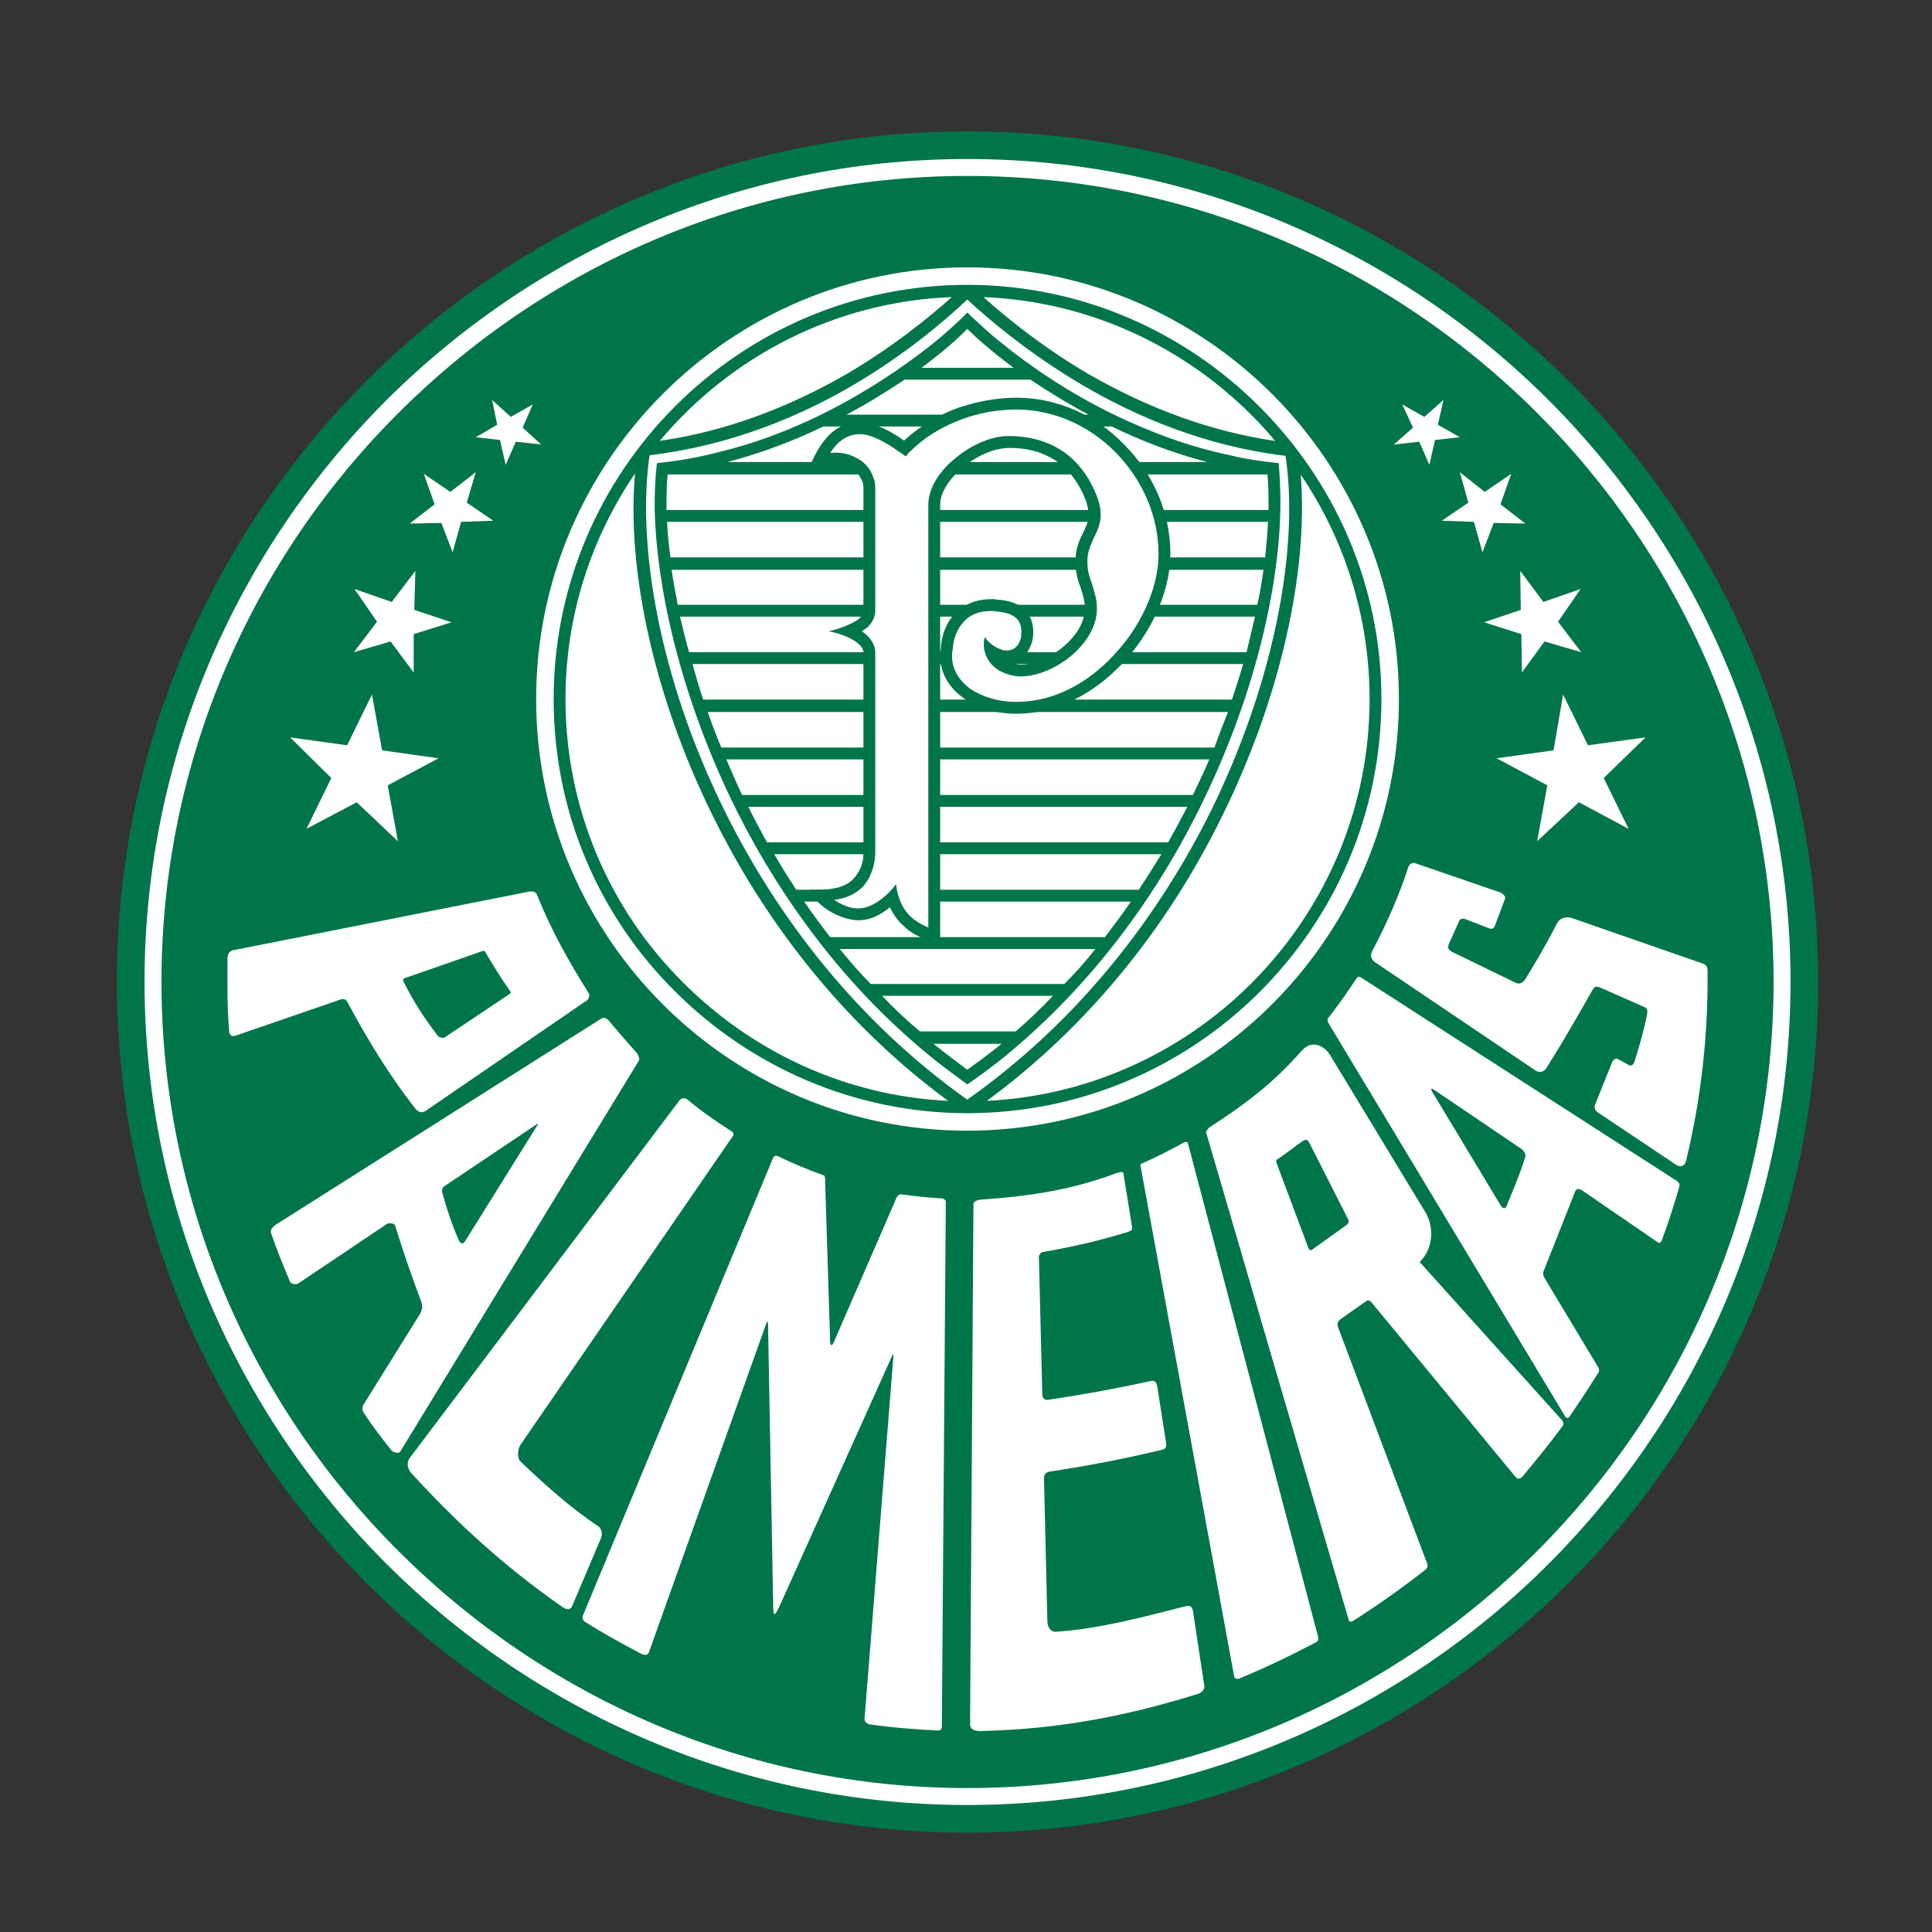
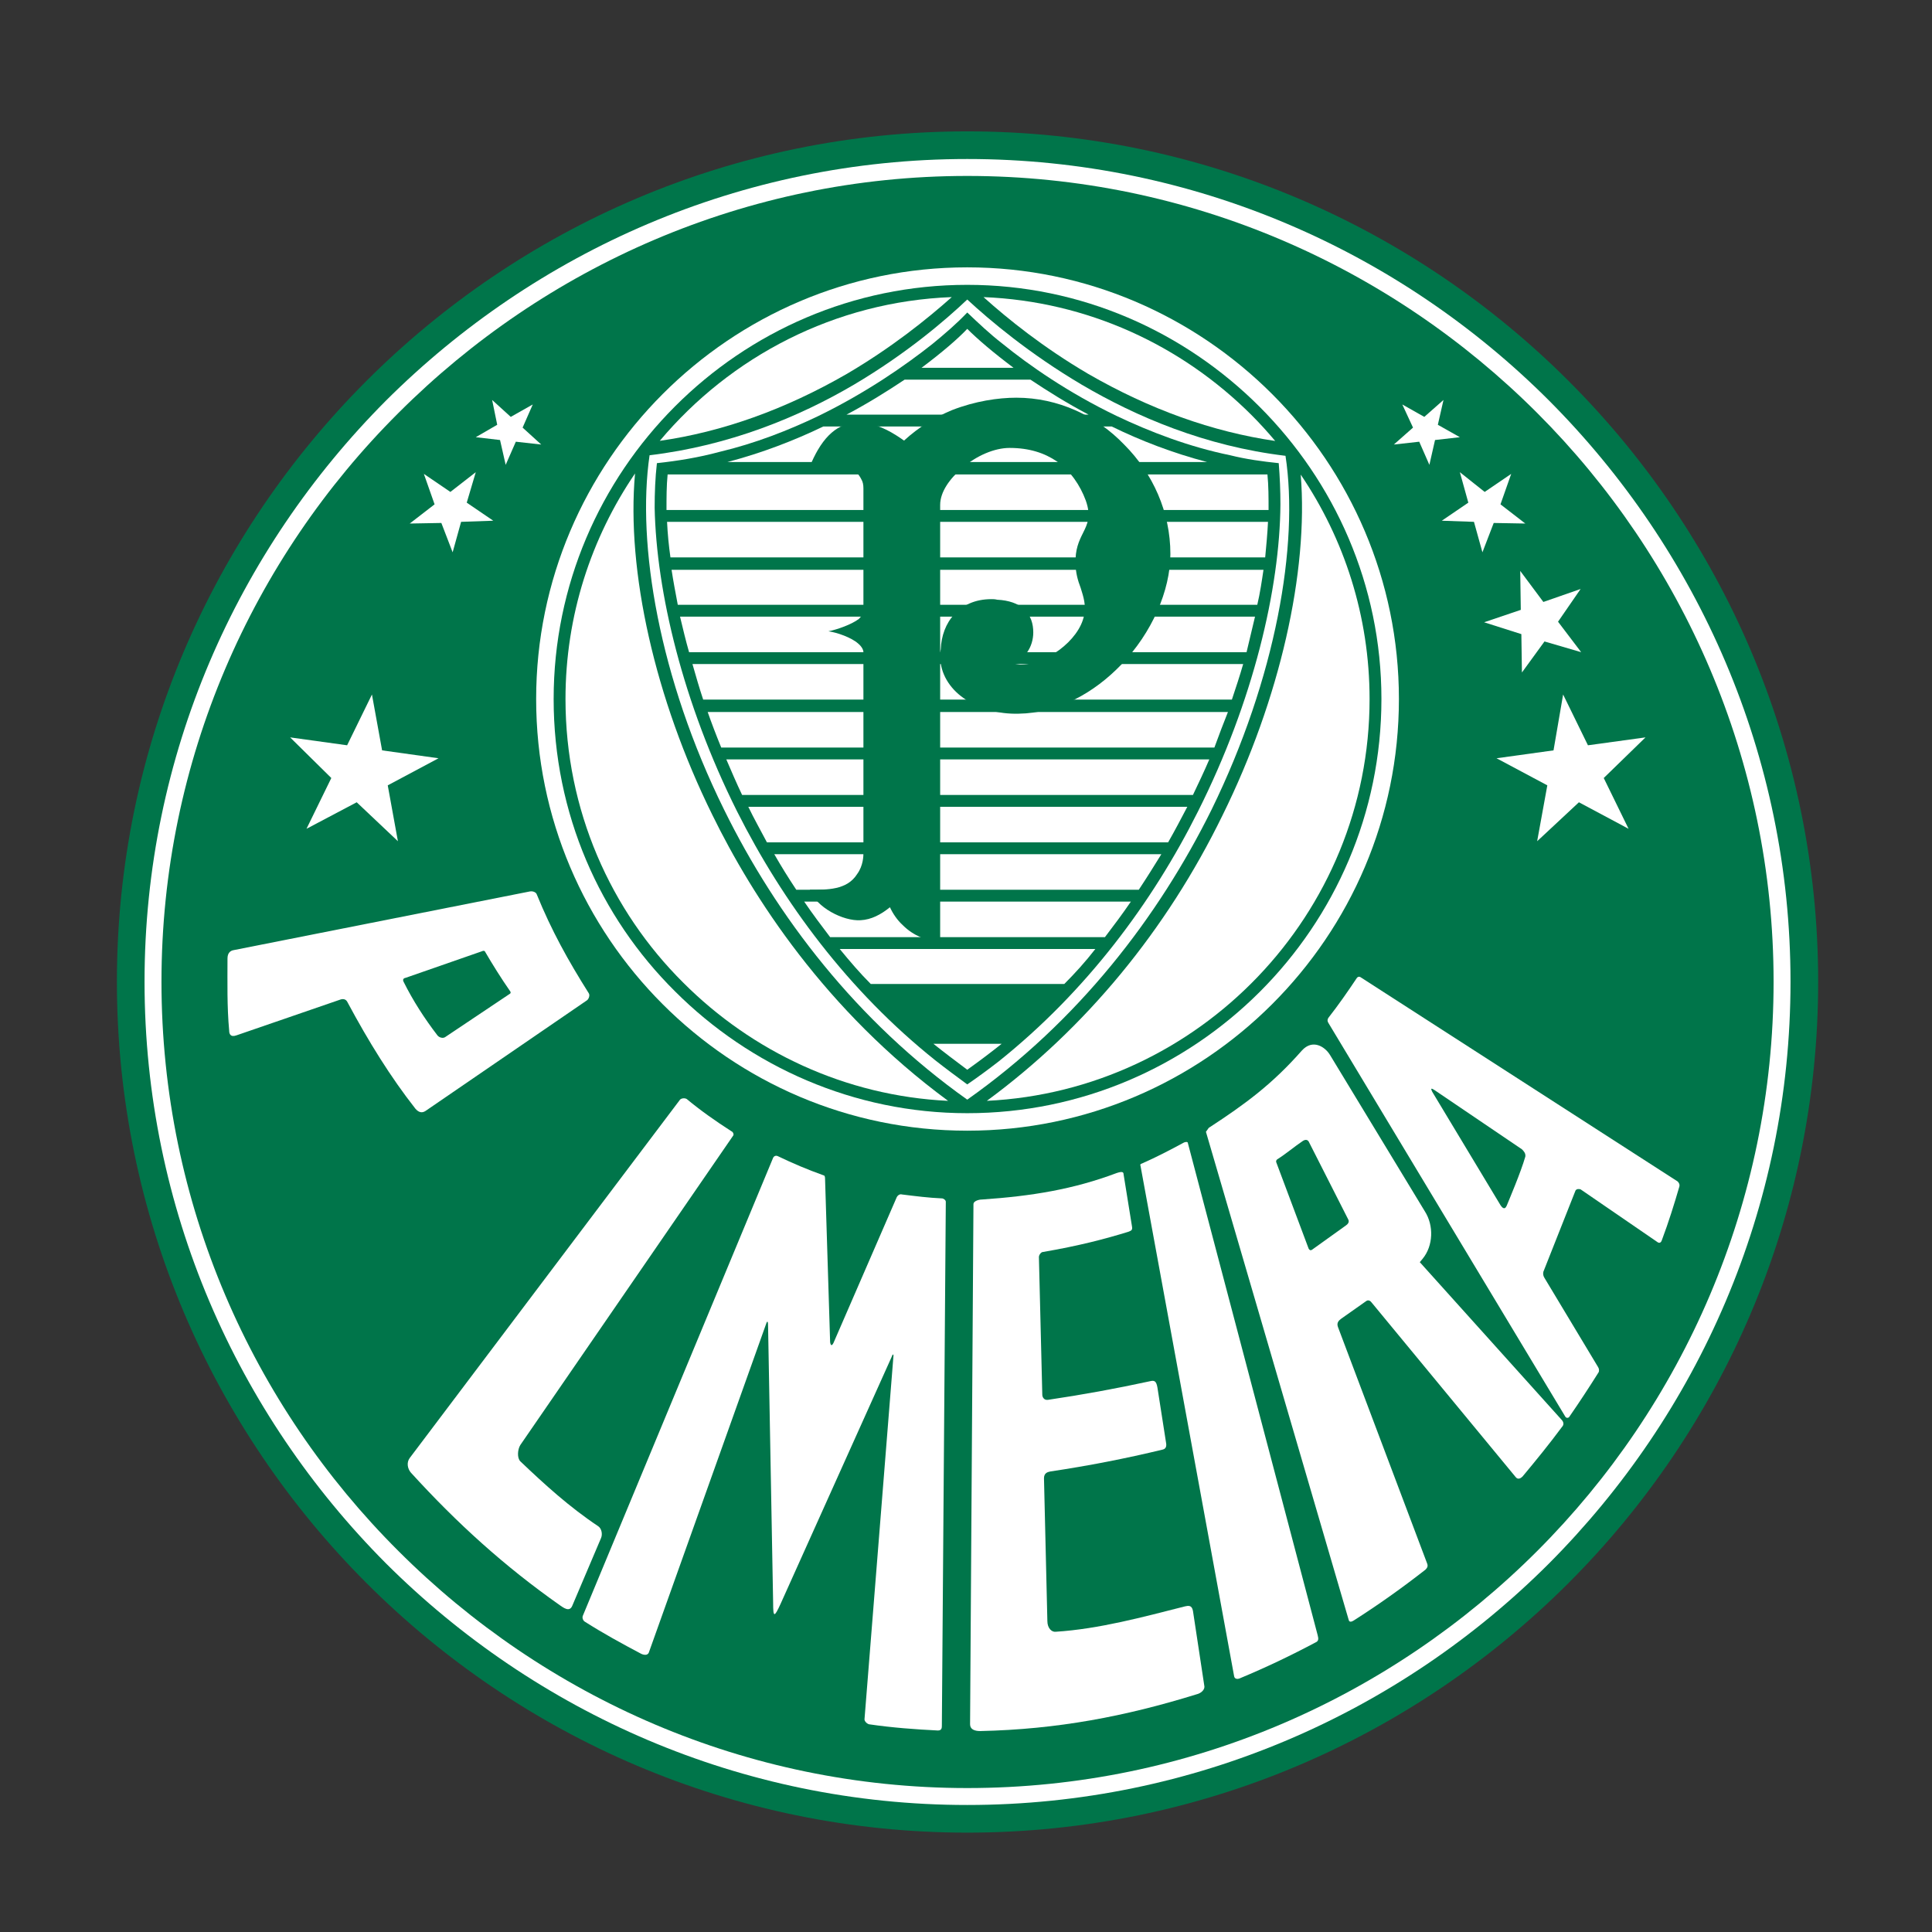
<svg xmlns="http://www.w3.org/2000/svg" version="1.1" id="Слой_1" x="0px" y="0px" viewBox="0 0 1024 1024" style="enable-background:new 0 0 1024 1024;" xml:space="preserve">
  <rect x="0" y="0" width="1024" height="1024" fill="#333333" stroke="none" />
  <style type="text/css">
	.st0{fill:#00754A;}
	.st1{fill:#FFFFFF;}
</style>
  <path class="st0" d="M512.662,971.333c248.531,0,451.005-202.474,451.005-451.004  c0-248.231-202.474-450.704-451.005-450.704c-248.23,0-450.703,202.473-450.703,450.704  C61.958,768.859,264.432,971.333,512.662,971.333z" />
  <path class="st1" d="M512.662,956.677c-119.929,0-228.792-49.046-308.045-128.006  C125.661,749.42,76.612,640.557,76.612,520.329  c0-119.929,49.049-228.792,128.005-308.045  c79.253-78.957,188.116-128.006,308.045-128.006  c120.229,0,229.388,49.049,308.344,128.006  c78.958,79.253,128.004,188.115,128.004,308.045  c0,120.228-49.046,229.091-128.004,308.342  C742.05,907.631,632.891,956.677,512.662,956.677z" />
  <path class="st0" d="M512.662,947.705c117.836,0,224.606-48.151,302.064-125.612  c77.162-77.158,125.312-184.228,125.312-301.764  c0-117.236-48.149-224.305-125.312-301.465  C737.267,141.404,630.497,93.252,512.662,93.252  c-117.235,0-224.005,48.153-301.465,125.612  c-77.46,77.16-125.612,184.229-125.612,301.465  c0,117.536,48.152,224.606,125.612,301.764  C288.656,899.554,395.426,947.705,512.662,947.705z" />
  <polygon class="st1" points="282.375,214.378 276.993,226.638 286.861,235.611 273.402,234.116   268.02,246.379 265.03,233.218 252.169,231.723 263.533,225.143 260.841,211.984   270.711,220.957 " />
  <polygon class="st1" points="252.169,250.266 247.384,266.416 261.44,275.987 244.392,276.585   239.906,292.734 233.925,277.183 217.178,277.482 230.337,267.312 224.654,251.163   238.712,260.733 " />
-   <polygon class="st1" points="220.168,302.603 219.569,323.24 239.31,329.82 219.271,336.099   219.271,356.436 207.008,339.987 187.57,345.67 199.83,329.52 187.869,312.175   207.607,319.052 " />
  <polygon class="st1" points="197.139,368.101 202.522,397.708 232.431,401.897 205.514,416.253   210.897,445.861 189.065,425.223 162.446,439.281 175.605,412.364 153.773,390.831   183.98,395.017 " />
  <polygon class="st1" points="743.251,214.378 748.93,226.638 738.764,235.611 752.219,234.116   757.602,246.379 760.596,233.218 773.755,231.723 762.089,225.143 765.082,211.984   754.913,220.957 " />
  <polygon class="st1" points="773.755,250.266 778.242,266.416 764.182,275.987 781.232,276.585   785.717,292.734 791.701,277.183 808.445,277.482 795.287,267.312 800.971,251.163   786.914,260.733 " />
  <polygon class="st1" points="805.753,302.603 806.052,323.24 786.613,329.82 806.352,336.099   806.653,356.436 818.616,339.987 838.055,345.67 825.791,329.52 837.757,312.175   818.018,319.052 " />
  <polygon class="st1" points="828.485,368.101 823.399,397.708 793.194,401.897 820.112,416.253   814.725,445.861 836.858,425.223 863.175,439.281 850.016,412.364 872.149,390.831   841.643,395.017 " />
  <path class="st1" d="M364.024,582.535c-0.899-0.596-2.692-0.596-3.59,0.3L217.178,772.749  c-1.795,2.394-1.197,5.679,0.598,7.772c24.523,26.918,49.645,49.651,78.954,70.282  c1.795,1.202,5.085,3.891,6.58,0.3l15.252-35.887  c0.899-2.093,0.3-5.083-1.495-6.284c-15.252-10.164-28.411-22.128-41.272-34.39  c-1.795-1.793-1.495-6.28,0-8.672l112.751-163.893  c0.598-0.596,0-2.093-0.896-2.394C379.275,594.201,371.201,588.519,364.024,582.535z" />
  <path class="st1" d="M497.112,917.199c2.093,0,2.093-1.493,2.093-2.692l2.093-277.538  c0-0.897-1.197-1.798-2.093-1.798c-6.88-0.296-14.057-1.192-21.236-2.093  c-0.896-0.296-2.092,0.3-2.691,1.497l-33.497,77.162  c-0.896,1.796-1.495,1.496-1.794-0.297l-2.692-86.734  c0-1.194-0.298-1.794-0.897-1.794c-8.375-2.993-16.151-6.278-24.225-10.169  c-0.598-0.296-1.795-0.296-2.394,0.896l-100.786,242.551  c-0.598,1.194,0,2.691,0.896,3.287c9.869,6.283,19.739,11.666,29.908,17.049  c1.195,0.596,3.588,1.195,4.186-0.898l61.907-173.461  c0.598-2.093,1.197-2.394,1.197,0.3l2.692,147.144  c0,7.772,0.598,7.772,3.888,0.596l58.918-130.995  c0.598-1.793,1.197-1.793,0.899,0.3l-15.254,191.407  c-0.299,1.197,1.196,2.694,2.393,2.99  C472.887,915.707,485.147,916.603,497.112,917.199z" />
  <path class="st1" d="M598.201,652.816c-12.563,3.891-26.319,7.48-45.465,10.77  c-0.893,0-2.093,1.497-2.093,2.689l1.796,72.976c0,1.197,0.896,2.994,2.99,2.694  c18.246-2.694,36.192-5.984,54.133-9.873c2.394-0.596,3.29,0,3.891,3.293  l4.487,28.711c0.296,1.494,0.596,3.587-1.497,4.186  c-19.743,4.787-39.778,8.673-59.817,11.663c-1.497,0.3-3.29,0.896-3.29,3.59  l1.793,75.664c0,3.891,2.394,5.984,4.487,5.684  c23.033-1.497,46.058-7.777,68.489-13.459c1.497-0.3,3.591-0.896,4.186,2.394  l5.984,39.476c0.596,2.093-1.497,4.186-4.191,4.787  c-37.68,11.663-73.567,18.542-114.542,19.438c-2.991,0-5.383-0.896-5.383-3.591  l1.794-275.744c0-1.493,2.689-2.394,4.485-2.394  c26.319-1.793,48.451-5.383,71.479-14.055c2.689-0.896,3.591-0.598,3.591,0.596  l4.487,27.815C600.294,651.925,599.693,652.22,598.201,652.816z" />
  <path class="st1" d="M656.816,889.685c-0.897,0.3-2.394,0.3-2.694-1.197l-49.644-270.663  c-0.299-0.596,0-0.892,0.897-1.192c7.477-3.295,14.953-7.181,22.129-11.067  c0.599-0.3,2.096-0.599,2.096,0.3l68.785,260.789  c0.601,2.093,0.3,2.994-0.596,3.59  C684.331,877.423,671.172,883.701,656.816,889.685z" />
-   <path class="st1" d="M873.048,537.378c-1.796,8.974-4.19,17.345-6.879,25.718  c-0.3,0.601-0.901,2.093-2.694,1.497l-5.979-3.29  c-0.9-0.601-2.093,0.3-2.693,0.896l-9.274,23.029  c-0.596,1.496-0.596,2.993,1.497,4.485l41.571,27.816  c1.497,0.896,4.189,1.197,5.083-2.393c8.076-33.494,11.666-66.692,11.366-100.79  c0-1.493-0.596-2.986-2.394-3.587l-68.785-23.924  c-2.689-1.201-6.881-0.9-8.673,2.689c-5.983,11.662-11.662,21.235-17.049,29.909  c-0.897,0.896-2.392,2.693-4.783,1.492l-33.794-16.445  c-1.497-0.9-2.694-1.797-1.497-4.486l5.383-11.967  c0.601-1.493,2.694-1.193,3.886-0.597l11.666,4.487  c1.192,0.596,2.694,0.596,3.29-1.197l5.383-14.355  c0.601-1.197-1.197-2.692-2.394-3.29l-45.16-15.552  c-1.794-0.597-2.99,0.598-3.59,1.794c-5.083,15.551-11.363,29.911-19.138,44.562  c-1.497,2.694-0.3,4.787,1.197,5.979l85.534,57.724  c1.497,0.9,4.186,0.9,5.682-1.793c8.674-13.76,16.746-27.816,24.526-41.571  c0.596-0.9,1.492-1.798,3.586-0.9l23.63,10.469  C872.748,534.084,873.346,535.285,873.048,537.378z" />
-   <path class="st1" d="M143.606,653.417c-0.598-1.492,1.194-3.29,2.391-4.187l172.866-109.459  c0.896-0.601,2.692,0,3.289,0.596c5.085,5.984,10.168,11.963,15.551,17.941  c0.598,1.201,1.497,2.694,0.899,3.891L212.093,769.456  c-0.896,1.2-3.888,0.299-4.785-0.893c-5.085-6.578-10.169-12.863-14.656-20.039  c-0.896-1.2-0.598-3.293,0.3-4.485l29.608-47.555  c1.495-2.689,1.495-4.185,0.598-6.879c-5.085-13.456-9.571-26.615-13.758-40.074  c-0.3-1.201-2.991-1.497-4.186-0.901l-47.255,31.705  c-1.194,0.596-3.588,0.3-4.186-0.9  C150.186,671.063,146.596,662.089,143.606,653.417z M284.769,595.693l-49.049,32.897  c-1.197,0.601-1.795,2.394-1.197,3.891c2.394,8.673,5.085,16.749,8.375,24.226  c0.598,2.093,2.394,3.29,3.588,1.197l38.581-61.91  C285.367,595.693,285.067,595.398,284.769,595.693z" />
  <path class="st1" d="M806.953,782.615c-0.901,0.901-2.394,1.798-3.591,0.3l-76.264-92.414  c-0.601-0.896-1.793-1.793-2.99-0.896l-13.159,9.273  c-1.197,0.896-2.694,2.093-1.798,4.482l47.258,125.312  c0.596,1.502,0,2.393-0.901,3.295c-12.258,9.568-24.822,18.542-37.98,26.915  c-0.896,0.596-2.394,1.195-2.692-0.297l-75.665-258.699l1.492-2.098  c19.742-12.858,33.798-23.325,49.351-40.97  c5.679-6.28,12.258-2.093,14.952,2.394l50.243,82.841  c4.787,7.48,4.487,18.245-1.192,25.125l-1.497,1.793l75.064,83.44  c1.502,1.494,1.201,2.994,0.3,3.886  C821.005,765.57,814.425,773.646,806.953,782.615z M714.539,646.236l-20.638-40.67  c-0.596-1.495-1.793-1.796-3.287-0.9c-4.485,2.993-8.972,6.879-13.759,9.873  c-0.599,0.596-0.599,1.192-0.299,1.793l17.045,45.457  c0.3,0.599,0.9,1.2,1.796,0.599l17.943-12.858  C714.238,648.93,715.432,647.733,714.539,646.236z" />
  <path class="st1" d="M880.821,657.303c-0.3,0.9-0.896,1.798-2.093,1.2l-40.97-28.115  c-0.9-0.296-2.093-0.296-2.693,0.596l-17.046,43.071  c-0.299,1.194,0,2.391,0.598,3.287l28.411,47.258  c0.596,0.892,0.596,2.093,0.3,2.689c-5.083,8.076-10.169,15.848-15.552,23.628  c-0.3,0.596-1.497,0.893-2.093,0L704.069,542.165  c-0.596-0.901-0.596-1.798,0-2.694c5.383-6.88,10.169-13.759,14.956-20.935  c0.296-0.597,1.192-1.197,2.093-0.597l168.075,108.262  c0.601,0.596,1.2,1.497,0.901,2.689  C887.401,638.165,884.411,647.733,880.821,657.303z M806.653,609.152l-46.356-31.4  c-1.793-1.197-2.093-0.897-1.197,0.896l36.188,60.116  c0.601,0.893,2.093,2.987,3.29,0.297c1.197-2.99,7.475-17.646,9.869-26.019  C808.746,611.246,807.549,610.053,806.653,609.152z" />
  <path class="st1" d="M220.168,587.621c-13.159-16.748-24.823-35.59-35.887-56.226  c-0.899-2.092-2.694-2.092-4.189-1.496l-54.73,18.845  c-3.289,1.194-3.888-0.9-3.888-2.392c-1.197-12.864-0.899-25.723-0.899-38.285  c0-2.99,1.497-4.187,3.29-4.486l157.015-31.103  c1.795-0.298,3.29,0.598,3.588,1.497c7.776,19.14,16.749,35.289,27.515,52.338  c0.898,1.192,0,3.285-0.896,3.886l-85.537,58.619  C223.757,590.014,221.963,589.714,220.168,587.621z M270.413,525.411  c-4.784-6.875-9.271-14.051-13.459-21.231c-0.298-0.3-0.897-0.3-1.495,0  l-40.374,14.056c-1.795,0.3-1.496,1.496-1.197,2.093  c5.083,10.169,11.066,19.442,17.944,28.415c0.897,1.194,2.991,1.793,4.186,0.893  l34.395-23.025C270.711,526.312,270.711,525.712,270.413,525.411z" />
  <path class="st1" d="M512.662,599.288c125.909,0,228.792-102.588,228.792-228.795  c0-125.91-102.884-228.791-228.792-228.791c-125.91,0-228.491,102.881-228.491,228.791  C284.17,496.7,386.751,599.288,512.662,599.288z" />
  <path class="st0" d="M512.662,590.014c-60.112,0-115.142-24.825-154.919-64.603  c-39.778-39.477-64.301-94.206-64.301-154.918  c0-120.825,98.395-219.52,219.22-219.52c60.412,0,115.142,24.823,154.92,64.601  c39.778,39.776,64.603,94.508,64.603,154.92  C732.184,491.617,633.487,590.014,512.662,590.014z" />
  <path class="st1" d="M448.996,198.078c23.485-13.8,42.246-28.835,55.474-40.615  c-61.964,2.377-117.296,31.534-154.771,76.188  C382.792,228.924,416.153,217.038,448.996,198.078z" />
  <path class="st1" d="M576.624,198.077c32.752,18.909,66.018,30.784,99.253,35.639  c-3.976-4.722-8.121-9.297-12.482-13.658  c-36.959-36.96-86.906-60.36-142.106-62.585  C534.299,169.175,553.089,184.246,576.624,198.077z" />
  <path class="st1" d="M377.613,432.033c-30.495-61.762-45.698-129.527-41.027-181.093  c-23.241,34.162-36.863,75.342-36.863,119.554c0,58.918,23.924,112.155,62.506,150.432  c36.342,36.346,85.69,59.929,140.287,62.551  C437.345,535.52,398.706,475.111,377.613,432.033z" />
  <path class="st1" d="M689.406,251.551c4.222,51.47-11.067,119.054-41.396,180.479  c-29.682,60.918-72.68,113.03-124.968,151.441  c112.469-5.451,202.86-98.932,202.86-212.978  C725.901,326.51,712.43,285.558,689.406,251.551z" />
  <path class="st1" d="M512.662,582.835c58.92-41.571,101.387-96.9,129.502-153.723  c34.091-69.684,46.353-140.565,39.177-187.52  c-42.47-5.085-78.955-20.635-107.967-37.682  c-27.815-16.449-48.75-34.094-60.713-45.161  c-11.662,11.066-32.299,28.712-60.112,45.161  c-29.012,17.047-65.798,32.299-108.265,37.384  c-6.88,47.253,5.083,118.133,39.478,187.818  C411.575,485.634,454.044,541.264,512.662,582.835z" />
  <path class="st0" d="M512.662,574.762c-5.681-4.186-11.364-8.376-17.047-12.858  c-46.057-36.788-80.75-83.742-104.975-131.894  c-28.712-57.423-42.767-116.34-43.663-160.902c0-7.776,0.298-15.851,1.196-23.627  c11.065-1.197,22.13-2.99,33.196-5.981c18.842-4.487,36.488-11.364,52.636-19.14  c25.124-12.263,45.759-26.619,60.114-37.983  c6.58-5.383,12.862-10.766,18.542-16.749c5.98,5.683,11.963,11.367,18.546,16.451  c14.352,11.662,34.988,26.018,60.413,38.281  c18.242,8.673,38.576,16.449,60.409,20.935c8.376,2.093,17.049,3.289,25.721,4.186  c0.598,7.478,0.896,14.656,0.896,21.832  c-0.299,44.562-14.356,104.378-43.663,162.698  c-24.226,48.448-59.216,95.402-105.573,132.49  C524.028,566.687,518.344,570.873,512.662,574.762z" />
  <path class="st1" d="M537.187,194.937c-10.765-8.074-19.143-15.253-24.525-20.635  c-5.082,5.383-13.457,12.561-24.225,20.635H537.187z" />
  <path class="st1" d="M576.96,219.76c-11.361-5.981-21.832-12.561-30.804-18.542h-66.69  c-8.973,5.981-19.441,12.561-30.805,18.542H576.96z" />
  <path class="st1" d="M639.77,244.882c-18.245-4.784-35.291-11.364-50.543-18.84H436.399  c-15.552,7.476-32.599,14.056-50.842,18.84H639.77z" />
  <path class="st1" d="M672.369,270.303c0-6.579,0-12.861-0.601-18.842H353.854  c-0.599,5.981-0.599,12.262-0.599,18.842H672.369z" />
  <path class="st1" d="M670.576,295.425c0.596-6.28,1.192-12.561,1.492-18.84H353.556  c0.298,6.279,0.896,12.56,1.793,18.84H670.576z" />
  <path class="st1" d="M666.389,320.549c1.492-6.281,2.389-12.563,3.285-18.544H355.947  c0.899,5.981,2.095,12.263,3.29,18.544H666.389z" />
  <path class="st1" d="M660.702,345.67c1.496-6.281,2.993-12.561,4.485-18.842H360.433  c1.495,6.281,2.992,12.561,4.785,18.842H660.702z" />
  <path class="st1" d="M652.93,370.792c2.093-6.279,4.186-12.56,5.979-18.84H367.013  c1.794,6.28,3.59,12.561,5.683,18.84H652.93z" />
  <path class="st1" d="M643.656,396.213c2.394-6.579,4.787-12.861,7.181-18.842H375.087  c2.095,5.981,4.486,12.262,7.178,18.842H643.656z" />
  <path class="st1" d="M632.29,421.336c2.994-6.28,5.984-12.561,8.673-18.84H384.958  c2.692,6.279,5.383,12.56,8.373,18.84H632.29z" />
  <path class="st1" d="M619.132,446.459c3.59-6.282,6.879-12.561,10.169-18.842H396.621  c2.992,6.281,6.58,12.56,9.869,18.842H619.132z" />
  <path class="st1" d="M603.579,471.581c4.186-6.281,8.076-12.561,11.966-18.842H410.379  c3.59,6.281,7.478,12.561,11.664,18.842H603.579z" />
  <path class="st1" d="M585.638,496.7c4.781-6.28,9.268-12.259,13.755-18.838H426.231  c4.485,6.579,8.971,12.559,13.756,18.838H585.638z" />
  <path class="st1" d="M564.102,521.525c5.684-5.683,11.366-11.962,16.453-18.542H445.071  c5.383,6.58,10.768,12.859,16.449,18.542H564.102z" />
-   <path class="st1" d="M538.384,546.647c6.88-5.984,13.459-12.263,19.739-18.842H467.502  c6.281,6.579,12.861,12.858,20.038,18.842H538.384z" />
  <path class="st1" d="M512.662,566.982c6.279-4.482,12.263-8.969,18.245-13.755H494.718  C500.7,558.013,506.681,562.5,512.662,566.982z" />
  <path class="st0" d="M429.221,471.581c8.973,0,19.738,0.298,25.121-8.375  c3.29-4.486,3.29-9.869,3.29-11.066V345.67c0-1.197-0.896-2.992-2.692-4.486  c-3.588-3.29-11.364-5.982-15.85-6.58c4.486-0.896,12.262-3.588,16.151-6.579  c1.495-1.495,2.391-2.99,2.391-4.186v-64.899c0-2.093-0.299-3.59-1.195-5.085  c-1.196-2.393-2.991-4.186-5.385-5.683c-5.981-2.99-15.85-2.093-21.831-0.598  c0.598-2.391,3.289-7.476,4.186-8.971c7.478-12.861,16.45-15.552,25.124-14.356  c8.074,0.896,15.551,5.681,20.635,9.271c7.776-7.178,16.749-12.56,25.422-16.151  c12.263-4.784,24.524-6.579,34.092-6.579c22.137,0,42.472,9.571,57.128,24.823  c15.252,15.253,24.521,35.89,24.521,58.022c0,19.438-9.87,41.868-26.019,58.617  c-14.355,14.955-33.494,25.72-54.434,26.02  c-10.765,0.298-21.532-2.692-29.307-8.375  c-7.178-5.084-12.263-12.861-12.263-22.132c0-1.197,0-2.394,0.3-3.588  c0.298-7.178,2.692-13.757,7.178-18.544c4.486-4.784,10.766-8.074,19.736-8.074  c0.901,0,1.798,0,2.994,0.3l0,0c6.278,0.298,11.061,2.093,14.055,4.784  c3.886,3.588,5.086,8.075,5.086,12.561c0,7.476-4.485,15.253-12.563,15.85  c1.493,0.599,3.29,0.899,5.383,1.197c13.459,0.298,31.405-12.56,34.094-26.02  c1.197-5.383-0.3-9.869-1.798-14.654c-1.493-3.888-2.689-8.074-2.689-12.861  c-0.299-7.476,1.798-11.962,3.891-16.148c2.389-4.787,4.487-8.973,1.492-17.348  c-2.99-8.074-8.073-15.55-15.252-20.635c-6.58-4.486-14.656-7.178-25.122-7.178  c-8.076,0-17.646,4.186-24.823,10.468c-6.88,5.683-11.964,12.859-11.964,19.739  v232.382c-7.476-1.798-14.056-3.891-19.739-9.574  c-2.99-2.689-5.383-6.279-6.877-9.569c-4.785,3.89-9.869,6.579-15.552,6.88  C446.867,488.327,432.51,480.852,429.221,471.581z" />
-   <path class="st1" d="M442.082,476.962c5.083,3.294,9.569,4.787,13.758,4.486  c8.074-0.596,15.85-8.372,19.14-12.859c0.299,4.787,2.391,12.263,7.777,17.346  c2.691,2.393,5.681,4.186,9.271,5.683v-224.005c0-8.973,5.981-17.943,14.055-24.524  c8.375-7.178,19.739-12.262,29.011-11.964c11.663,0,21.236,3.289,28.708,8.375  c8.376,5.981,14.06,14.356,17.646,23.627c3.891,10.766,1.201,16.151-1.793,22.132  c-1.492,3.587-3.586,7.476-3.29,13.159c0,4.187,1.197,7.776,2.394,11.066  c1.798,5.681,3.59,11.066,2.093,18.244c-3.59,16.449-23.925,31.103-40.674,30.804  c-4.487-0.299-8.376-1.794-11.361-3.59c-7.481-5.085-8.077-12.561-6.88-17.345  c1.192,2.093,5.083,5.681,8.673,6.579l0,0c0.896,0.598,1.793,0.598,2.99,0.598  c5.382,0,7.775-4.787,7.775-9.571c0-2.991-0.596-5.683-2.99-7.776  c-2.096-1.795-5.383-2.99-10.469-3.29l0,0l0,0l0,0  c-0.897-0.298-1.793-0.298-2.394-0.298c-7.176,0-11.96,2.391-14.952,5.982  c-3.588,3.888-5.383,9.271-5.684,14.954c-0.298,0.896-0.298,2.093-0.298,2.99  c0,7.178,3.888,12.861,9.271,17.047c6.88,4.784,16.45,7.478,26.018,7.178  c19.143-0.298,36.788-10.167,49.947-24.225c14.956-15.552,24.226-36.188,24.226-54.131  c0-20.337-8.673-39.48-22.729-53.833c-13.459-13.758-32.301-22.731-52.641-22.731  c-8.972,0-20.335,1.495-31.698,6.28c-8.973,3.59-17.646,8.973-25.124,16.451  l-1.793,2.092l-2.096-1.496c-4.784-3.29-12.56-8.971-20.336-10.167  c-5.982-0.598-12.261,1.495-17.646,9.869c4.786-0.598,9.869,0.298,14.057,2.691  c3.588,1.795,6.579,4.785,8.074,8.375c1.197,2.394,1.795,4.785,1.795,7.777  v64.899c0,2.99-1.495,6.28-4.487,8.971c-0.896,0.598-1.794,1.196-2.691,1.794  c0.896,0.599,1.794,1.197,2.393,1.795c3.29,2.99,4.785,6.579,4.785,9.271  v106.469c0,1.795-0.298,8.375-4.186,14.656  C456.736,471.581,451.353,475.769,442.082,476.962z" />
</svg>